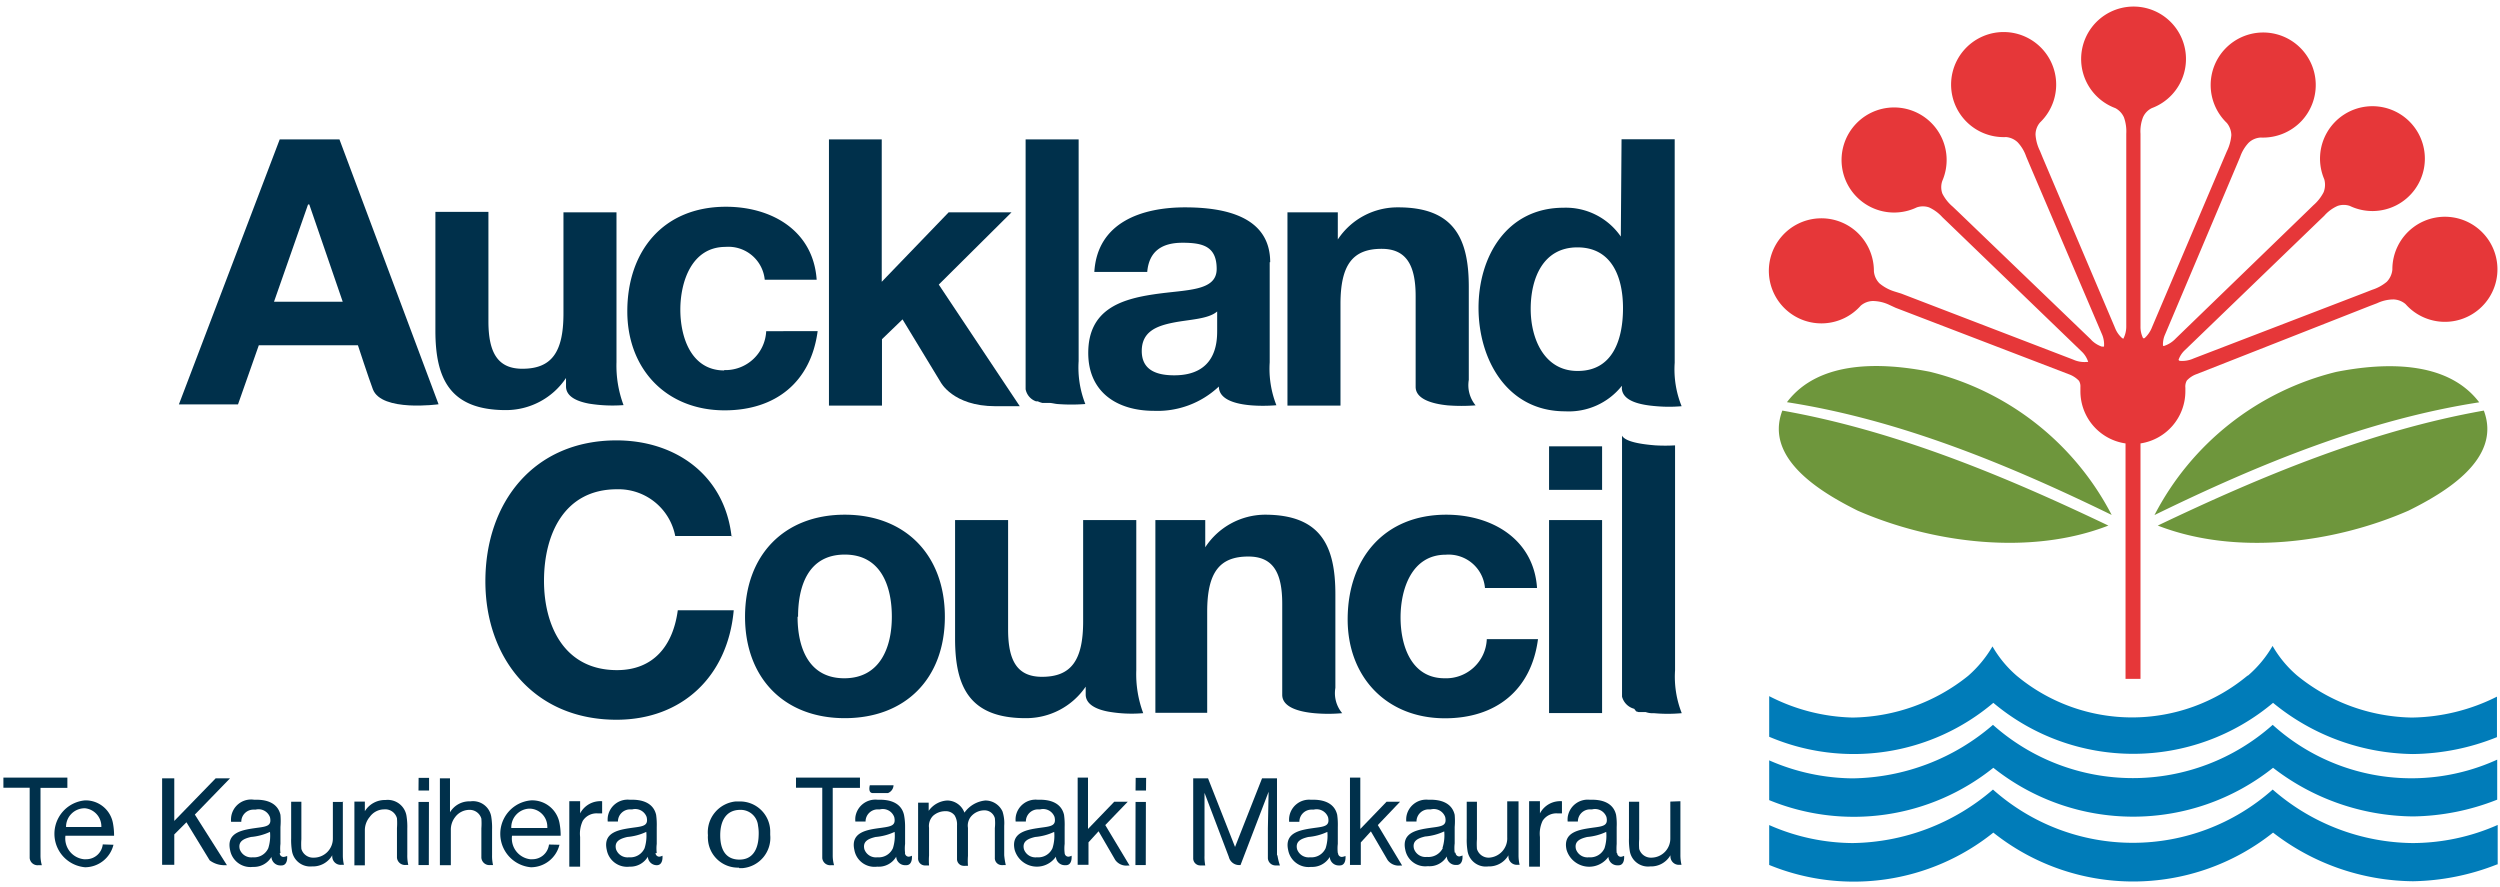
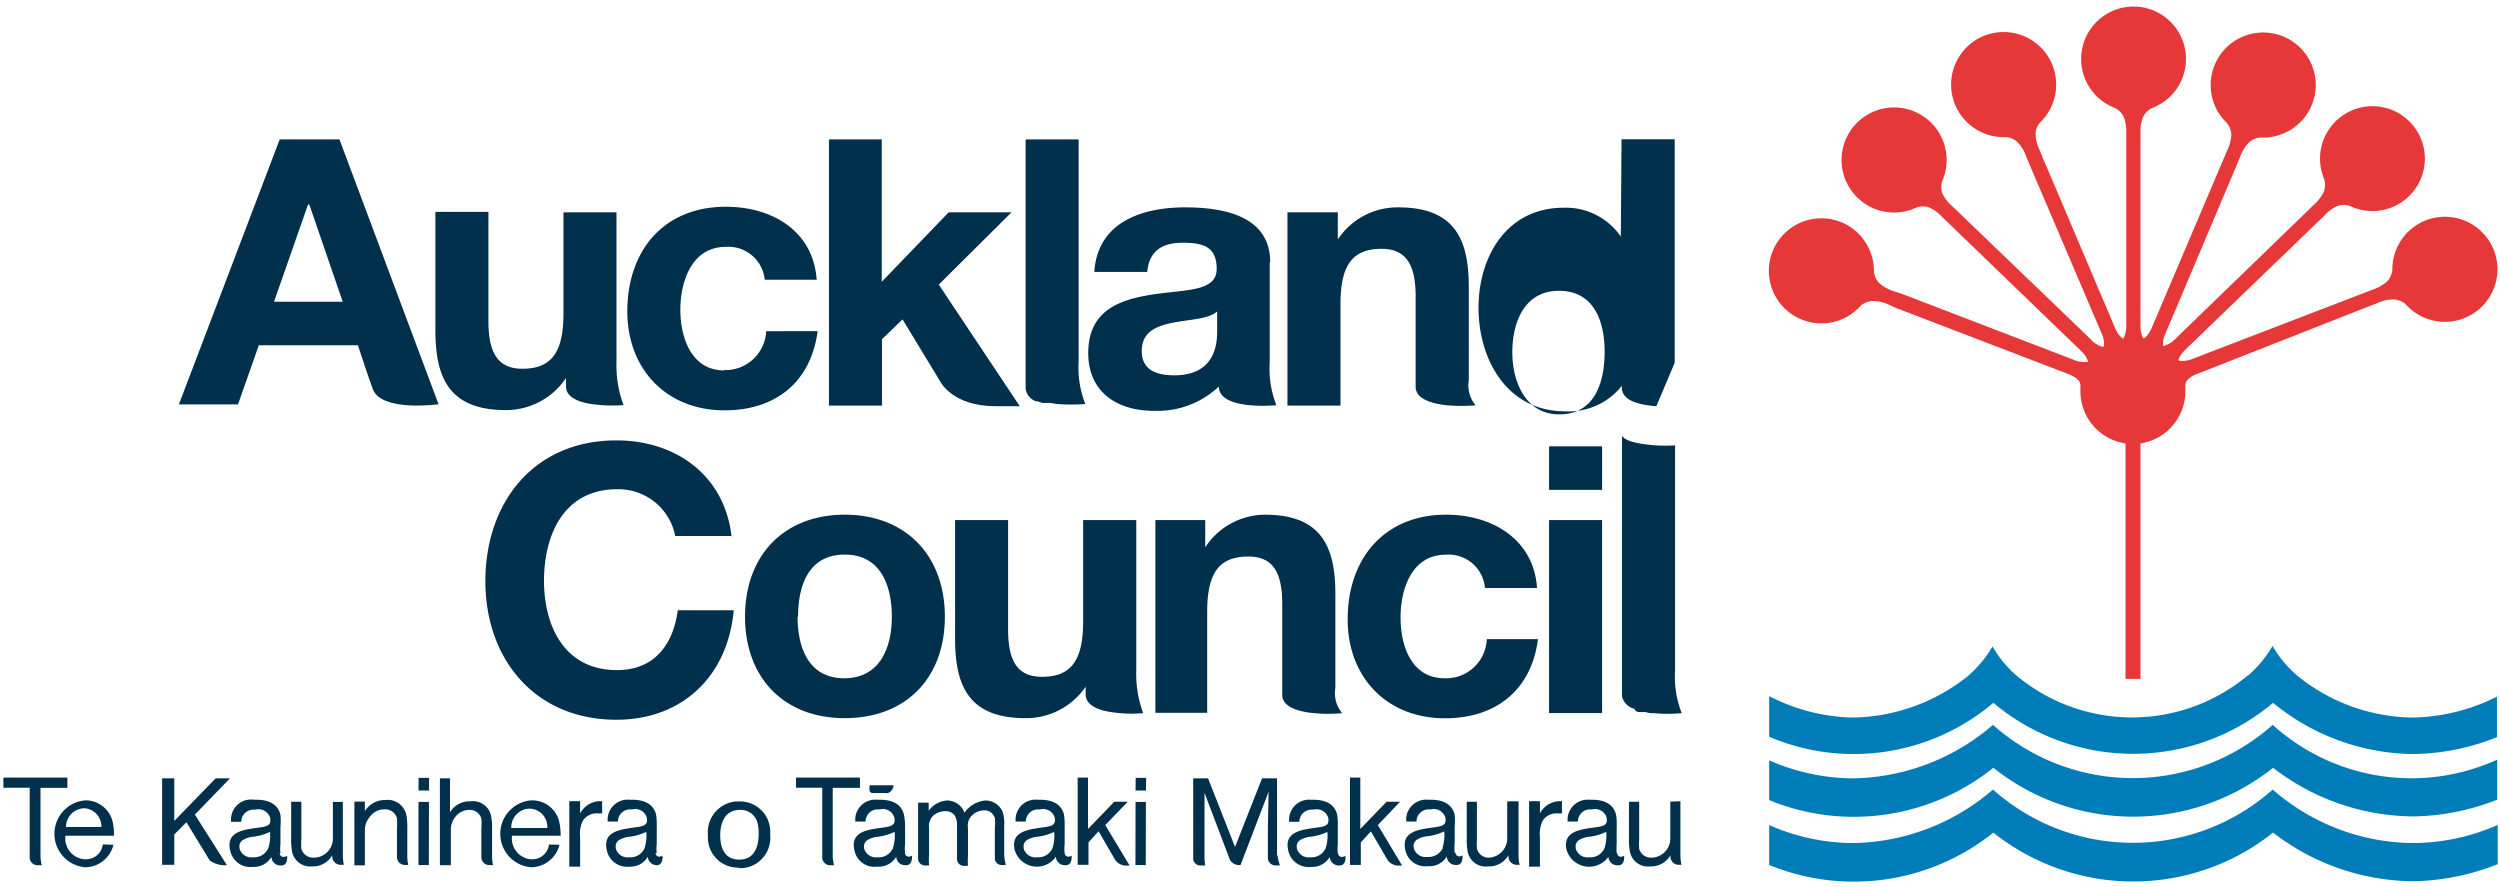
<svg xmlns="http://www.w3.org/2000/svg" id="Layer_3" data-name="Layer 3" viewBox="0 0 205.56 72.97">
  <defs>
    <style>.cls-1{fill:none;}.cls-2{clip-path:url(#clip-path);}.cls-3{fill:#e63739;}.cls-4{fill:#6e963c;}.cls-5{fill:#007cb9;}.cls-6{fill:#00304b;}</style>
    <clipPath id="clip-path">
      <rect class="cls-1" x="0.28" y="0.48" width="205.07" height="72.01" />
    </clipPath>
  </defs>
  <g id="AC_logo_colour" data-name="AC logo colour">
    <g class="cls-2">
      <g class="cls-2">
        <path class="cls-3" d="M174.77,55.82V36.46a4.33,4.33,0,0,1-3.71-4.29v-.36a.86.86,0,0,0-.12-.5,2.15,2.15,0,0,0-.81-.53l-14.26-5.47-.54-.25a3.24,3.24,0,0,0-1.33-.31,1.59,1.59,0,0,0-1,.38,4.32,4.32,0,1,1-.38-6.1,4.36,4.36,0,0,1,1.46,3.27,1.6,1.6,0,0,0,.46,1,3.56,3.56,0,0,0,1.21.66l.58.18,14.09,5.41.17.07a2.25,2.25,0,0,0,1,.14h.11a2,2,0,0,0-.54-.86l-11-10.61-.45-.43a3.34,3.34,0,0,0-1.1-.81,1.56,1.56,0,0,0-1,0,4.32,4.32,0,1,1,2.1-2.19,1.55,1.55,0,0,0,0,1.06,3.45,3.45,0,0,0,.86,1.08l.44.42L171.91,27.9,172,28a2.29,2.29,0,0,0,.82.5H173a2.11,2.11,0,0,0-.16-1l-6-14.06-.24-.57a3.23,3.23,0,0,0-.7-1.17,1.57,1.57,0,0,0-.95-.43,4.32,4.32,0,1,1,2.79-1.2,1.53,1.53,0,0,0-.37,1,3.47,3.47,0,0,0,.36,1.33l.23.56,5.9,13.89.07.17a2.13,2.13,0,0,0,.56.78l.1.05a2.2,2.2,0,0,0,.24-1V11a3.43,3.43,0,0,0-.19-1.35,1.59,1.59,0,0,0-.71-.76,4.31,4.31,0,1,1,3,0,1.52,1.52,0,0,0-.73.77A3.19,3.19,0,0,0,176,11V26.86a2.08,2.08,0,0,0,.21.94.15.15,0,0,0,.13,0,2.39,2.39,0,0,0,.56-.78l.07-.17L182.86,13l.24-.56a3.67,3.67,0,0,0,.37-1.33,1.64,1.64,0,0,0-.37-1,4.32,4.32,0,1,1,6.11-.13,4.37,4.37,0,0,1-3.32,1.33,1.55,1.55,0,0,0-1,.43,3.23,3.23,0,0,0-.7,1.17l-.24.57-5.92,14a2,2,0,0,0-.18.95.15.15,0,0,0,.13,0,2.29,2.29,0,0,0,.82-.5l.13-.13L189.78,17.3l.43-.42a3.57,3.57,0,0,0,.85-1.08,1.68,1.68,0,0,0,.05-1.06,4.31,4.31,0,1,1,2.1,2.19,1.56,1.56,0,0,0-1,0,3.15,3.15,0,0,0-1.1.81l-.45.43-11,10.61a2,2,0,0,0-.53.8.13.13,0,0,0,.1.09,2.27,2.27,0,0,0,1-.14l.17-.07,14.08-5.41.56-.22a3.58,3.58,0,0,0,1.21-.66,1.66,1.66,0,0,0,.46-1A4.32,4.32,0,1,1,197.79,25a1.61,1.61,0,0,0-1-.38,3.2,3.2,0,0,0-1.33.31l-.58.22-14.26,5.61a2,2,0,0,0-.81.53,1,1,0,0,0-.12.59v.27A4.34,4.34,0,0,1,176,36.46V55.82Z" />
-         <path class="cls-4" d="M177.41,43.22c8.5-4.06,17.5-7.81,26.82-9.46,1.51,4-3.25,6.77-6.2,8.23-6.15,2.69-14.22,3.72-20.62,1.22m-3.78-.87c-8.41-4.1-17.41-7.83-26.7-9.27,2.66-3.52,7.9-3.26,11.76-2.5a23,23,0,0,1,14.94,11.77m-.26.87c-6.4,2.5-14.46,1.46-20.62-1.22-2.95-1.47-7.71-4.25-6.2-8.23,9.32,1.65,18.32,5.4,26.82,9.46m3.78-.87a23,23,0,0,1,14.94-11.77c3.86-.76,9.1-1,11.76,2.5-9.29,1.44-18.29,5.16-26.7,9.27" />
        <path class="cls-5" d="M205.33,65.75a19.41,19.41,0,0,1-6.93,1.38,19.08,19.08,0,0,1-11.5-4,18.46,18.46,0,0,1-23,0,18.34,18.34,0,0,1-18.43,2.66V62.52A17.4,17.4,0,0,0,152.33,64a18,18,0,0,0,11.54-4.4,17.29,17.29,0,0,0,23,0,17,17,0,0,0,18.46,2.86v3.29Zm0,5.32a19.64,19.64,0,0,1-6.93,1.39,19.08,19.08,0,0,1-11.5-4,18.46,18.46,0,0,1-23,0,18.34,18.34,0,0,1-18.43,2.66V67.84a17.23,17.23,0,0,0,6.86,1.48,18,18,0,0,0,11.54-4.4,17.29,17.29,0,0,0,23,0,17.75,17.75,0,0,0,11.5,4.4,17.41,17.41,0,0,0,7-1.49v3.25ZM184.86,55.53a9.5,9.5,0,0,0,2-2.42,9.3,9.3,0,0,0,2,2.42A15.33,15.33,0,0,0,198.31,59a16,16,0,0,0,7-1.72v3.33A19,19,0,0,1,198.4,62a18.44,18.44,0,0,1-11.5-4.21,17.87,17.87,0,0,1-23,0,17.75,17.75,0,0,1-18.43,2.79V57.24A15.72,15.72,0,0,0,152.33,59a15.5,15.5,0,0,0,9.5-3.43,9.71,9.71,0,0,0,2-2.42,9.3,9.3,0,0,0,2,2.42,14.84,14.84,0,0,0,18.95,0" />
        <path class="cls-6" d="M93.43,42.76V55.11A9.19,9.19,0,0,0,94,58.64a11.16,11.16,0,0,1-2.83-.12c-1-.18-1.9-.59-1.9-1.42v-.64a5.92,5.92,0,0,1-4.94,2.59c-4.64,0-5.8-2.61-5.8-6.54V42.76h4.36v9c0,2.6.77,3.89,2.79,3.89,2.36,0,3.38-1.31,3.38-4.55V42.76ZM95,58.63V42.76H99.1V45A5.91,5.91,0,0,1,104,42.32c4.64,0,5.8,2.61,5.8,6.54v7.7a2.56,2.56,0,0,0,.56,2.08,12.73,12.73,0,0,1-2.31,0c-1.28-.12-2.62-.5-2.62-1.51V49.65c0-2.6-.77-3.89-2.79-3.89-2.37,0-3.38,1.31-3.38,4.54v8.31H95Zm38.37-1.36V35.82c.27.51,1.6.71,2.75.8a14.25,14.25,0,0,0,1.61,0V55.11a8.16,8.16,0,0,0,.55,3.53,12.62,12.62,0,0,1-2.3,0,1.65,1.65,0,0,1-.66-.09h-.59l-.2-.06-.16-.21a1.4,1.4,0,0,1-1-1m-1.62-17h-4.38V36.7h4.36v3.6Zm-4.38,2.48h4.36V58.63h-4.36Zm-1,5.59h-4.27a3,3,0,0,0-3.22-2.74c-2.8,0-3.72,2.82-3.72,5.16s.89,5,3.62,5a3.35,3.35,0,0,0,3.47-3.22h4.21c-.55,4.21-3.47,6.51-7.65,6.51-4.79,0-8-3.38-8-8.13,0-5,3-8.61,8.11-8.61,3.74,0,7.18,2,7.46,6M65.58,50.71c0,2.51.89,5.06,3.84,5.06s3.91-2.55,3.91-5.06-.89-5.11-3.87-5.11-3.84,2.55-3.84,5.11m-4.36,0c0-5.07,3.22-8.39,8.2-8.39s8.23,3.32,8.23,8.39-3.23,8.34-8.23,8.34-8.2-3.32-8.2-8.34m-1-6.64H55.52a4.75,4.75,0,0,0-4.79-3.84c-4.33,0-6,3.69-6,7.53,0,3.64,1.63,7.34,6,7.34,3,0,4.61-2,5-4.92h4.6c-.49,5.46-4.27,9-9.64,9-6.78,0-10.78-5.07-10.78-11.38,0-6.52,4-11.59,10.78-11.59,4.82,0,8.88,2.82,9.46,7.89" />
        <path class="cls-6" d="M59.56,30.46c-2.73,0-3.62-2.73-3.62-5s.92-5.16,3.72-5.16A3,3,0,0,1,62.88,23h4.27c-.28-4.05-3.71-6-7.46-6-5.16,0-8.11,3.65-8.11,8.6,0,4.76,3.22,8.14,8,8.14,4.17,0,7.09-2.3,7.65-6.51H63a3.36,3.36,0,0,1-3.47,3.2" />
        <path class="cls-6" d="M83.17,17.46H78l-5.5,5.71V11.46H68.16V33.35h4.36V27.89l1.69-1.63,3.12,5.14s1,2,4.52,2h2l-6.66-10Z" />
        <path class="cls-6" d="M50.69,17.46H46.33v8.32c0,3.22-1,4.54-3.38,4.54-2,0-2.79-1.29-2.79-3.9v-9H35.8v9.76c0,3.93,1.17,6.54,5.8,6.54a5.94,5.94,0,0,0,4.94-2.64v.69c0,.83.88,1.23,1.9,1.42a12.16,12.16,0,0,0,2.83.12,9.26,9.26,0,0,1-.58-3.53Z" />
-         <path class="cls-6" d="M137.7,29.83V11.45h-4.37l-.06,8a5.49,5.49,0,0,0-4.7-2.37c-4.67,0-7,4-7,8.23s2.33,8.51,7.12,8.51a5.57,5.57,0,0,0,4.67-2.1v.14a.38.38,0,0,0,0,.15c.13,1,1.55,1.29,2.83,1.39a12,12,0,0,0,2.08,0,8.06,8.06,0,0,1-.57-3.57m-8,.67c-2.7,0-3.84-2.61-3.84-5.1s1-5.06,3.84-5.06,3.75,2.46,3.75,5-.82,5.16-3.71,5.16Z" />
+         <path class="cls-6" d="M137.7,29.83V11.45h-4.37l-.06,8a5.49,5.49,0,0,0-4.7-2.37c-4.67,0-7,4-7,8.23s2.33,8.51,7.12,8.51a5.57,5.57,0,0,0,4.67-2.1v.14a.38.38,0,0,0,0,.15c.13,1,1.55,1.29,2.83,1.39m-8,.67c-2.7,0-3.84-2.61-3.84-5.1s1-5.06,3.84-5.06,3.75,2.46,3.75,5-.82,5.16-3.71,5.16Z" />
        <path class="cls-6" d="M120.77,30V23.59c0-3.93-1.17-6.54-5.8-6.54A5.88,5.88,0,0,0,110,19.69V17.46h-4.14V33.35h4.36V25c0-3.22,1-4.54,3.38-4.54,2,0,2.8,1.29,2.8,3.9v7.45c0,1,1.34,1.39,2.62,1.52a14.84,14.84,0,0,0,2.31,0,2.6,2.6,0,0,1-.56-2.09V30Z" />
        <path class="cls-6" d="M104.44,21.56c0-3.8-3.81-4.51-7-4.51-3.56,0-7.21,1.23-7.46,5.31h4.35c.15-1.72,1.23-2.4,2.89-2.4s2.82.28,2.82,2.15-2.49,1.69-5.16,2.09-5.4,1.23-5.4,4.82c0,3.25,2.4,4.76,5.4,4.76a7.34,7.34,0,0,0,5.34-2c0,2,4.73,1.54,4.73,1.54a8.21,8.21,0,0,1-.55-3.53V21.56Zm-4.36,5.65c0,1-.12,3.65-3.53,3.65-1.41,0-2.67-.4-2.67-2s1.23-2.06,2.58-2.33,2.88-.28,3.62-.92v1.6Z" />
        <path class="cls-6" d="M88.69,11.46H84.33V32a1.31,1.31,0,0,0,.86,1h.14l.17.07.2.06h.58c.21,0,.43.07.66.09a14.72,14.72,0,0,0,2.3,0,8.21,8.21,0,0,1-.55-3.53Z" />
        <path class="cls-6" d="M29.14,71.14V65.91H30v.79a1.93,1.93,0,0,1,1.7-.92,1.56,1.56,0,0,1,1.73,1.35h0a5.54,5.54,0,0,1,.06,1v2.14a3.45,3.45,0,0,0,.08.85h-.21a.66.66,0,0,1-.72-.6V68.09a5.47,5.47,0,0,0,0-.81,1,1,0,0,0-1.06-.73,1.46,1.46,0,0,0-1.17.61A1.7,1.7,0,0,0,30,68.24v2.91h-.88Z" />
        <path class="cls-6" d="M9.33,69.46A2.42,2.42,0,0,1,7,71.31a2.76,2.76,0,0,1,0-5.5,2.28,2.28,0,0,1,2.28,1.84,5.46,5.46,0,0,1,.1,1.07h-4A1.72,1.72,0,0,0,6.9,70.65l.18,0a1.37,1.37,0,0,0,1.37-1.22Zm-1-1.39A1.5,1.5,0,0,0,7,66.46H6.91A1.53,1.53,0,0,0,5.43,68h3Z" />
        <path class="cls-6" d="M15.33,67.61l-1,1v2.5h-1V64h1v3.5L17.73,64h1.18L16,67Zm.66-.68,2.67,4.21h-.17a2,2,0,0,1-1.25-.4l-1.91-3.13" />
        <path class="cls-6" d="M47.7,65.88v1a1.88,1.88,0,0,1,1.81-1v1h-.37a1.34,1.34,0,0,0-1.22.61,2.46,2.46,0,0,0-.22,1.33v2.44h-.89V65.88Z" />
        <path class="cls-6" d="M82.57,70.3V67.9a3.14,3.14,0,0,0-.14-1.18,1.55,1.55,0,0,0-1.41-.9,2.39,2.39,0,0,0-1.72,1,1.52,1.52,0,0,0-1.4-1,2,2,0,0,0-1.54.85V66h-.87v4.55a.57.57,0,0,0,.53.61h.37a5.61,5.61,0,0,1,0-.82V68.07a1.18,1.18,0,0,1,.34-1,1.51,1.51,0,0,1,1-.37.91.91,0,0,1,.76.34,1.42,1.42,0,0,1,.2.83v2.75a.55.55,0,0,0,.53.57.43.43,0,0,0,.16,0h.21a5.61,5.61,0,0,1,0-.82V68.07a1.17,1.17,0,0,1,.31-1,1.44,1.44,0,0,1,1-.44.88.88,0,0,1,.9.64,3.75,3.75,0,0,1,0,.82v2.43a.57.57,0,0,0,.53.61.44.44,0,0,0,.16,0h.21a5.69,5.69,0,0,1-.13-.81" />
        <path class="cls-6" d="M105,70.3V64h-1.23l-2.22,5.64L99.33,64H98.11v6.56a.58.58,0,0,0,.58.6h.41a3.82,3.82,0,0,1-.06-.83V65.19l2,5.27a.87.87,0,0,0,.83.67H102l.31-.81,2-5.22-.06,3,0,2.47a.63.63,0,0,0,.66.59h.33a4.79,4.79,0,0,1-.2-.81" />
        <path class="cls-6" d="M22.06,69.74a1.28,1.28,0,0,1-1.28.75,1,1,0,0,1-1.07-.67c-.15-.65.34-.86.92-1a4.58,4.58,0,0,0,1.57-.42,3.37,3.37,0,0,1-.14,1.34m1,.4a3.14,3.14,0,0,1,0-.75V68a6,6,0,0,0,0-1c-.23-1-1.17-1.28-2.15-1.24A1.65,1.65,0,0,0,19,67.24a1.82,1.82,0,0,0,0,.33h.84a1,1,0,0,1,1-1l.18,0a1,1,0,0,1,1.18.63c.15.69-.23.76-1.09.87-1.1.16-2.53.33-2.19,1.83a1.7,1.7,0,0,0,1.88,1.38,1.68,1.68,0,0,0,1.52-.82.73.73,0,0,0,.75.7h.07c.56,0,.47-.78.47-.78a1,1,0,0,1-.29.08.31.31,0,0,1-.32-.3h0" />
        <path class="cls-6" d="M28.19,65.88v4.44a3.42,3.42,0,0,0,.09.79h-.23a.69.69,0,0,1-.73-.65.71.71,0,0,1,0-.14,1.83,1.83,0,0,1-1.66.92A1.52,1.52,0,0,1,24,69.92v0a5.54,5.54,0,0,1-.06-1v-3h.84V69a5.34,5.34,0,0,0,0,.8,1,1,0,0,0,1,.72,1.57,1.57,0,0,0,1.59-1.58v-3h.86Z" />
        <polygon class="cls-6" points="34.42 63.96 34.41 65 35.28 65 35.28 63.96 34.42 63.96" />
        <polygon class="cls-6" points="34.41 71.13 34.41 65.94 35.27 65.94 35.26 71.13 34.41 71.13" />
        <path class="cls-6" d="M53,69.74a1.28,1.28,0,0,1-1.28.75,1,1,0,0,1-1.07-.67c-.15-.65.34-.86.92-1a4.58,4.58,0,0,0,1.57-.42A3.37,3.37,0,0,1,53,69.74m1,.4a3.14,3.14,0,0,1,0-.75V68a6,6,0,0,0-.05-1c-.23-1-1.17-1.28-2.15-1.24a1.65,1.65,0,0,0-1.83,1.46,1.82,1.82,0,0,0,0,.33h.84a1,1,0,0,1,1-1l.18,0a1,1,0,0,1,1.18.63c.15.69-.23.76-1.09.87-1.1.16-2.53.33-2.19,1.83a1.7,1.7,0,0,0,1.88,1.38,1.67,1.67,0,0,0,1.5-.82.73.73,0,0,0,.75.7H54c.56,0,.47-.78.47-.78a.81.81,0,0,1-.25.08.31.31,0,0,1-.32-.3h0" />
        <path class="cls-6" d="M60.77,71.34A2.47,2.47,0,0,1,58.21,69a1.69,1.69,0,0,1,0-.32,2.54,2.54,0,0,1,2.27-2.78l.31,0a2.48,2.48,0,0,1,2.54,2.4c0,.11,0,.23,0,.35a2.5,2.5,0,0,1-2.26,2.73l-.3,0m1.56-3.48a1.43,1.43,0,0,0-1.46-1.31c-1.17,0-1.65.91-1.65,2.09s.45,2,1.58,2c1.46,0,1.57-1.51,1.58-2a3.41,3.41,0,0,0-.05-.78" />
        <path class="cls-6" d="M73.47,64.57a.72.72,0,0,1-.46.64H71.77c-.43,0-.25-.64-.25-.64h2Z" />
        <path class="cls-6" d="M73.42,69.74a1.28,1.28,0,0,1-1.28.75,1,1,0,0,1-1.07-.67c-.15-.65.34-.86.92-1a4.58,4.58,0,0,0,1.57-.42,3.37,3.37,0,0,1-.14,1.34m1,.4a3.14,3.14,0,0,1,0-.75V68a5,5,0,0,0-.09-1c-.23-1-1.17-1.28-2.15-1.24a1.66,1.66,0,0,0-1.85,1.44,2,2,0,0,0,0,.35h.84a1,1,0,0,1,1-1h.18a1,1,0,0,1,1.18.64c.15.69-.23.76-1.09.88-1.1.15-2.53.32-2.19,1.82a1.68,1.68,0,0,0,1.88,1.37,1.66,1.66,0,0,0,1.56-.82.73.73,0,0,0,.75.7h.07c.56,0,.47-.78.47-.78a.73.73,0,0,1-.25.08.31.31,0,0,1-.32-.3h0" />
        <polygon class="cls-6" points="93.38 63.96 93.37 65 94.23 65 94.24 63.96 93.38 63.96" />
        <polygon class="cls-6" points="93.36 71.13 93.37 65.94 94.22 65.94 94.21 71.13 93.36 71.13" />
        <path class="cls-6" d="M86.54,69.74a1.28,1.28,0,0,1-1.28.75,1,1,0,0,1-1.07-.67c-.15-.65.34-.86.92-1a4.58,4.58,0,0,0,1.57-.42,3.37,3.37,0,0,1-.14,1.34m1,.4a3.14,3.14,0,0,1,0-.75V68a6,6,0,0,0-.05-1c-.23-1-1.17-1.28-2.15-1.24a1.65,1.65,0,0,0-1.83,1.46,1.82,1.82,0,0,0,0,.33h.84a1,1,0,0,1,1-1l.18,0a1,1,0,0,1,1.18.63c.15.69-.23.76-1.09.87-1.1.16-2.53.33-2.19,1.83a1.9,1.9,0,0,0,3.39.56.73.73,0,0,0,.75.7h.07c.56,0,.47-.78.47-.78a.73.73,0,0,1-.25.08.31.31,0,0,1-.32-.3h0" />
        <path class="cls-6" d="M88.61,71.11V63.94h.85v4.22l2.16-2.24h1.11l-1.85,1.92,2,3.33H92.7a1.11,1.11,0,0,1-1-.46l-1.37-2.36-.83.91v1.85Z" />
        <path class="cls-6" d="M109,69.74a1.28,1.28,0,0,1-1.28.75,1,1,0,0,1-1.07-.67c-.15-.65.34-.86.92-1a4.58,4.58,0,0,0,1.57-.42,3.37,3.37,0,0,1-.14,1.34m1,.4a3.14,3.14,0,0,1,0-.75V68a6,6,0,0,0-.05-1c-.23-1-1.17-1.28-2.15-1.24A1.65,1.65,0,0,0,106,67.24a1.82,1.82,0,0,0,0,.33h.84a1,1,0,0,1,1-1l.18,0a1,1,0,0,1,1.18.63c.15.69-.23.76-1.09.87-1.1.16-2.53.33-2.19,1.83a1.7,1.7,0,0,0,1.88,1.38,1.68,1.68,0,0,0,1.54-.82.73.73,0,0,0,.75.7h.07c.56,0,.47-.78.47-.78a1,1,0,0,1-.29.08.31.31,0,0,1-.32-.3h0" />
        <path class="cls-6" d="M111,71.11V63.94h.85v4.22l2.16-2.24h1.11l-1.83,1.92,2,3.33h-.2a1.11,1.11,0,0,1-1-.46l-1.37-2.35-.83.91v1.85H111Z" />
        <path class="cls-6" d="M118.63,69.74a1.32,1.32,0,0,1-1.3.72,1,1,0,0,1-1.07-.68c-.15-.65.34-.86.92-1a4.58,4.58,0,0,0,1.57-.42,3.44,3.44,0,0,1-.14,1.35m1,.39a3.14,3.14,0,0,1,0-.75V68a6,6,0,0,0,0-1c-.23-1-1.17-1.28-2.15-1.24a1.65,1.65,0,0,0-1.83,1.46,1.82,1.82,0,0,0,0,.33h.84a1,1,0,0,1,1-1l.18,0a1,1,0,0,1,1.18.63c.15.69-.23.76-1.09.87-1.1.16-2.53.33-2.19,1.83a1.67,1.67,0,0,0,1.85,1.34,1.65,1.65,0,0,0,1.56-.8.73.73,0,0,0,.75.7h.07c.56,0,.47-.78.47-.78a1.21,1.21,0,0,1-.25.08.31.31,0,0,1-.32-.3h0" />
        <path class="cls-6" d="M124.86,65.88v4.44a3.42,3.42,0,0,0,.09.79h-.22a.69.69,0,0,1-.7-.68.45.45,0,0,1,0-.11,1.83,1.83,0,0,1-1.66.92,1.52,1.52,0,0,1-1.71-1.32v0a5.54,5.54,0,0,1-.06-1v-3h.84V69a5.34,5.34,0,0,0,0,.8,1,1,0,0,0,1,.72,1.59,1.59,0,0,0,1.49-1.68V65.89h.92Z" />
        <path class="cls-6" d="M131.93,69.74a1.28,1.28,0,0,1-1.28.75,1,1,0,0,1-1.07-.67c-.15-.65.34-.86.92-1a4.58,4.58,0,0,0,1.57-.42,3.37,3.37,0,0,1-.14,1.34m1,.4a4.69,4.69,0,0,1,0-.75V68a5,5,0,0,0-.05-1c-.23-1-1.17-1.28-2.15-1.24a1.66,1.66,0,0,0-1.83,1.46,1.82,1.82,0,0,0,0,.33h.84a1,1,0,0,1,1-1l.17,0a1,1,0,0,1,1.18.63c.15.69-.23.76-1.09.87-1.1.16-2.53.33-2.19,1.83a1.94,1.94,0,0,0,3.44.57.73.73,0,0,0,.75.7h.07c.56,0,.47-.78.47-.78a1,1,0,0,1-.25.08.31.31,0,0,1-.32-.3h0" />
        <path class="cls-6" d="M138.17,65.88v4.44a3.42,3.42,0,0,0,.09.79h-.21a.69.69,0,0,1-.7-.68.45.45,0,0,1,0-.11,1.83,1.83,0,0,1-1.66.92A1.52,1.52,0,0,1,134,69.92v0a5.54,5.54,0,0,1-.06-1v-3h.84V69a5.34,5.34,0,0,0,0,.8,1,1,0,0,0,1,.72,1.57,1.57,0,0,0,1.56-1.61v-3Z" />
        <path class="cls-6" d="M5.54,64.78H3.33v5.53a2.91,2.91,0,0,0,.11.83H3.16a.65.65,0,0,1-.72-.59V64.77H.28v-.83H5.54Z" />
        <path class="cls-6" d="M46,69.46a2.42,2.42,0,0,1-2.34,1.85,2.76,2.76,0,0,1,0-5.5A2.28,2.28,0,0,1,46,67.65a5.46,5.46,0,0,1,.1,1.07h-4a1.72,1.72,0,0,0,1.49,1.93l.18,0a1.37,1.37,0,0,0,1.37-1.21Zm-1-1.39a1.49,1.49,0,0,0-1.39-1.58h-.1a1.54,1.54,0,0,0-1.47,1.59h3Z" />
        <path class="cls-6" d="M36.17,71.14V64H37v2.79a1.86,1.86,0,0,1,1.68-.9,1.52,1.52,0,0,1,1.72,1.31v0a5.54,5.54,0,0,1,.06,1V70.3a3.38,3.38,0,0,0,.08.83h-.24a.66.66,0,0,1-.72-.6V68.11a5.34,5.34,0,0,0,0-.8,1,1,0,0,0-1-.72,1.47,1.47,0,0,0-1.16.6,1.67,1.67,0,0,0-.35,1.08v2.87Z" />
        <path class="cls-6" d="M70.71,64.78H68.47v5.53a2.91,2.91,0,0,0,.11.83h-.25a.65.65,0,0,1-.72-.59V64.77H65.45v-.83h5.26Z" />
        <path class="cls-6" d="M126.62,65.88v1a1.88,1.88,0,0,1,1.81-1v1h-.37a1.34,1.34,0,0,0-1.22.61,2.46,2.46,0,0,0-.22,1.33v2.44h-.89V65.88Z" />
        <path class="cls-6" d="M25.33,16.81h.1l2.75,8H22.53ZM14.71,33.25h4.86l1.71-4.86h8.15s.89,2.72,1.23,3.62c.72,1.88,5.4,1.23,5.4,1.23L27.91,11.46H23Z" />
      </g>
    </g>
  </g>
</svg>